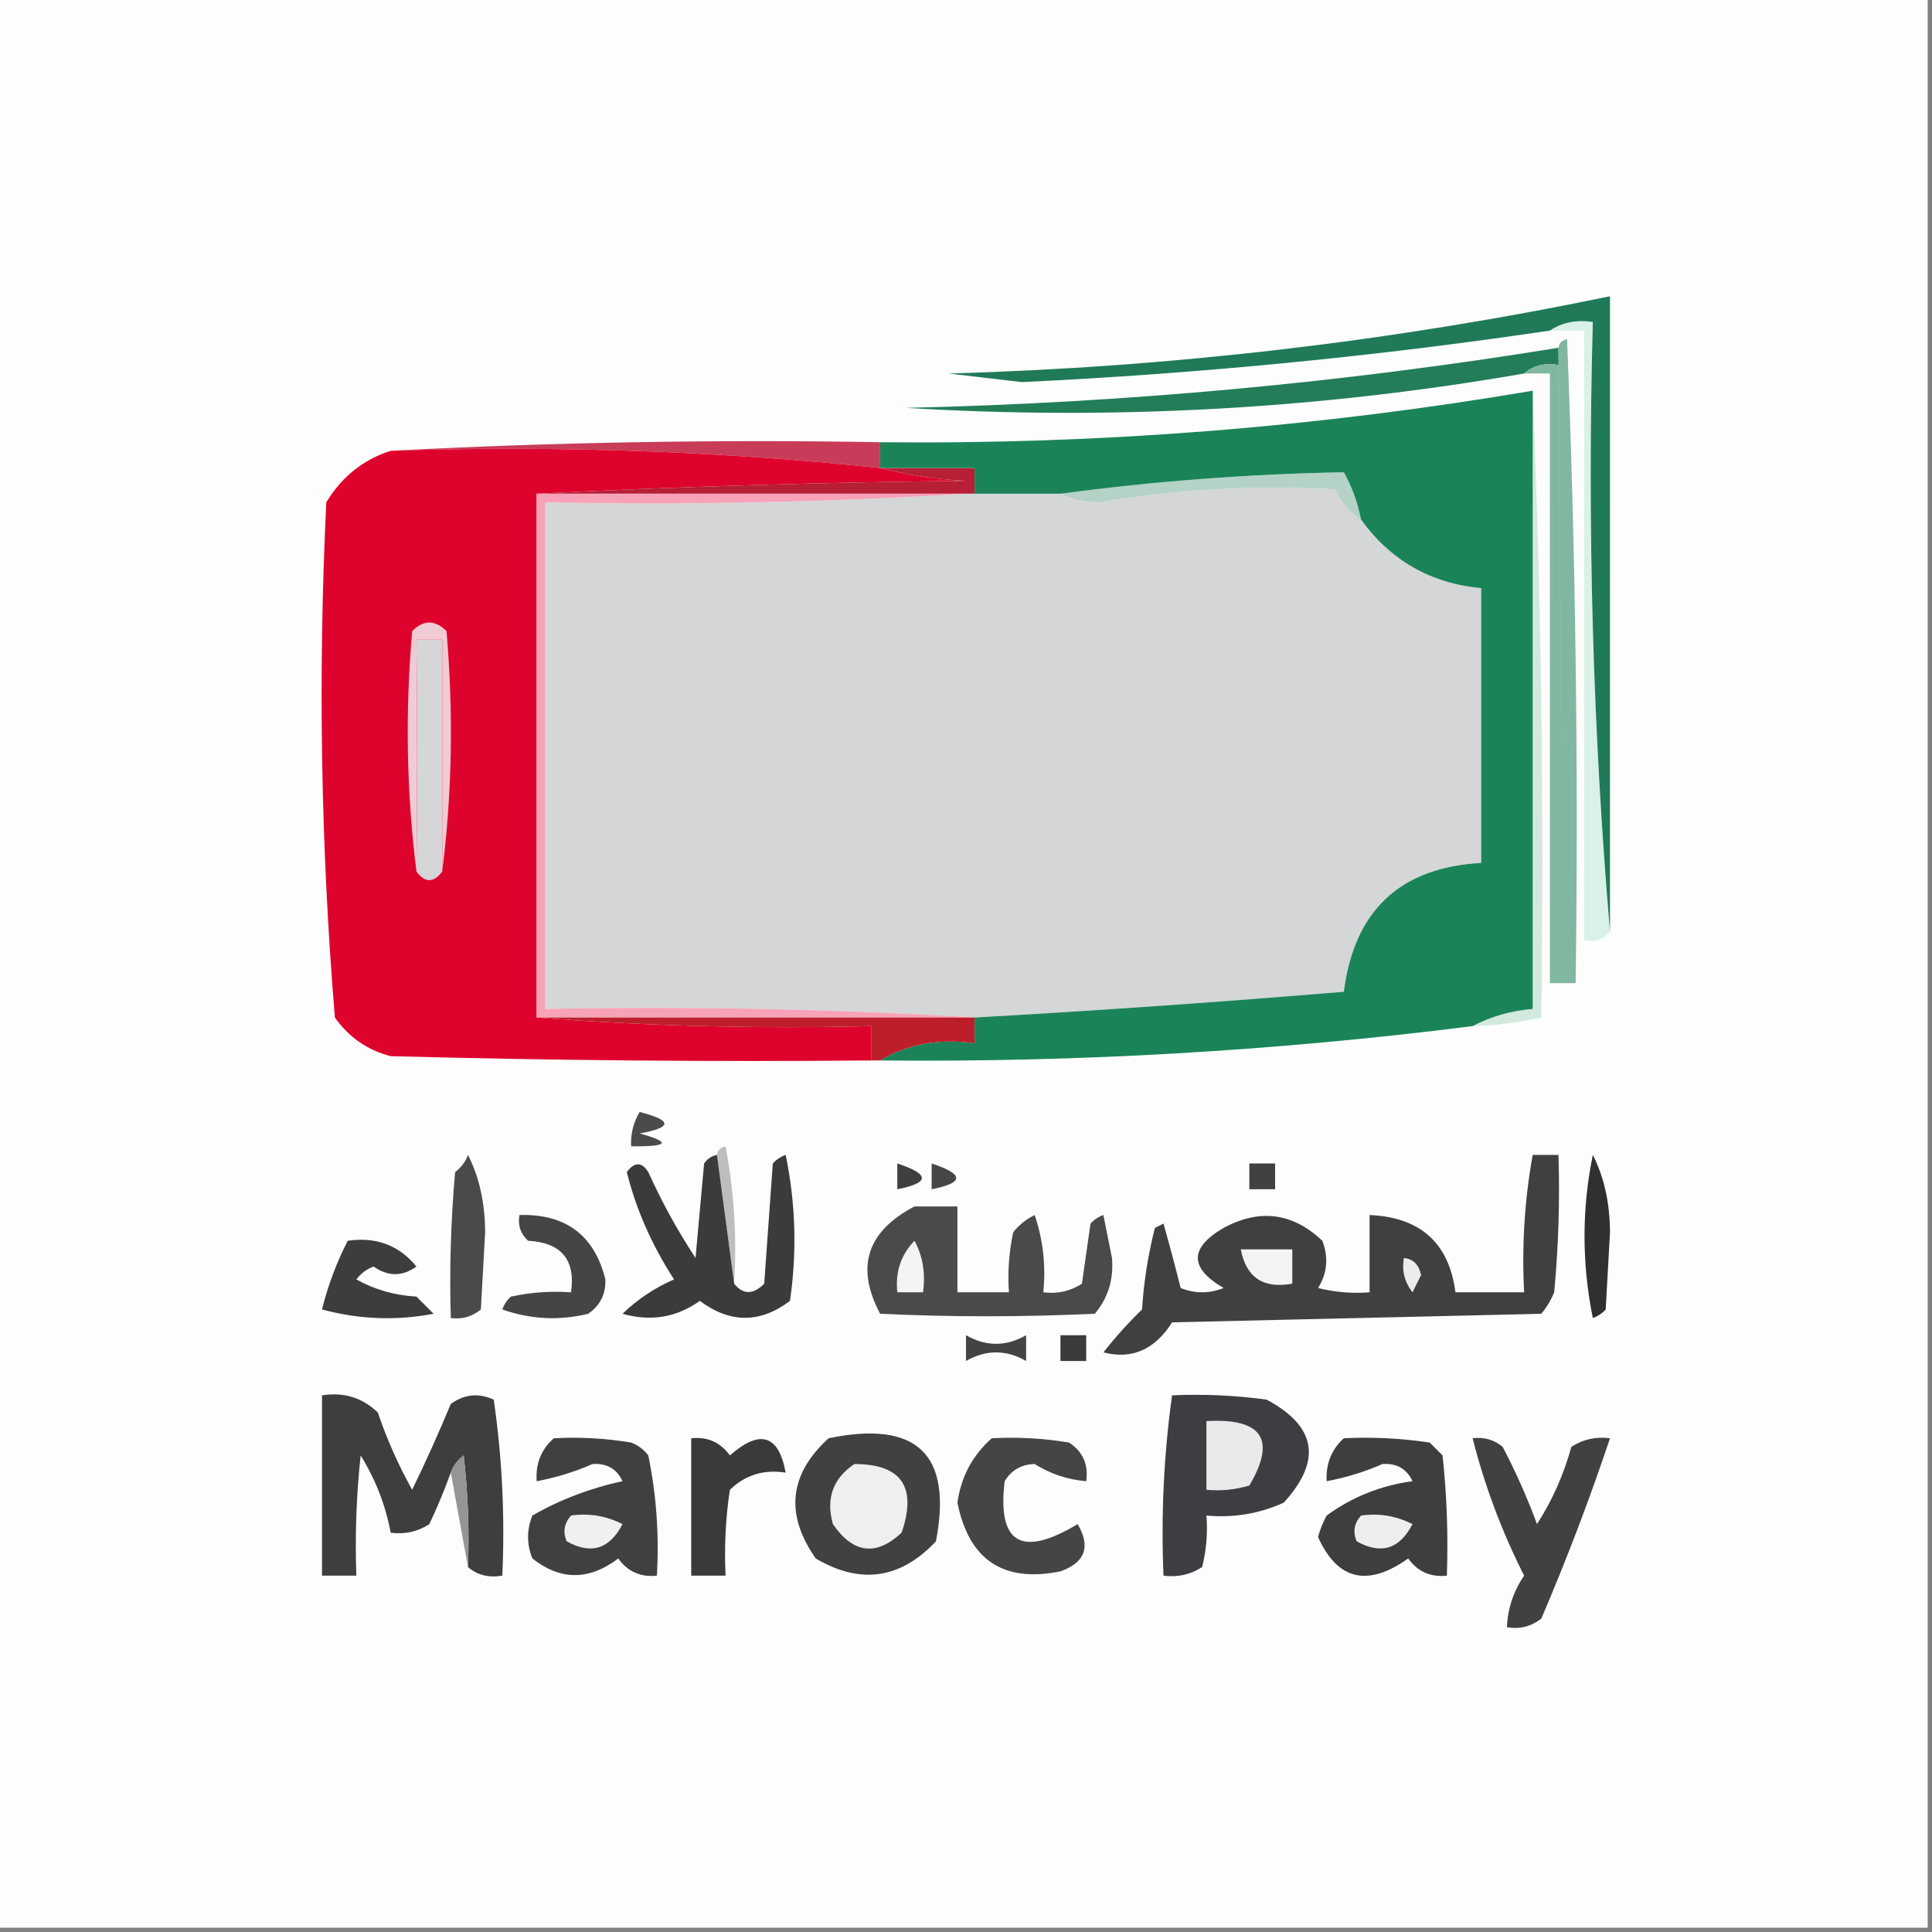
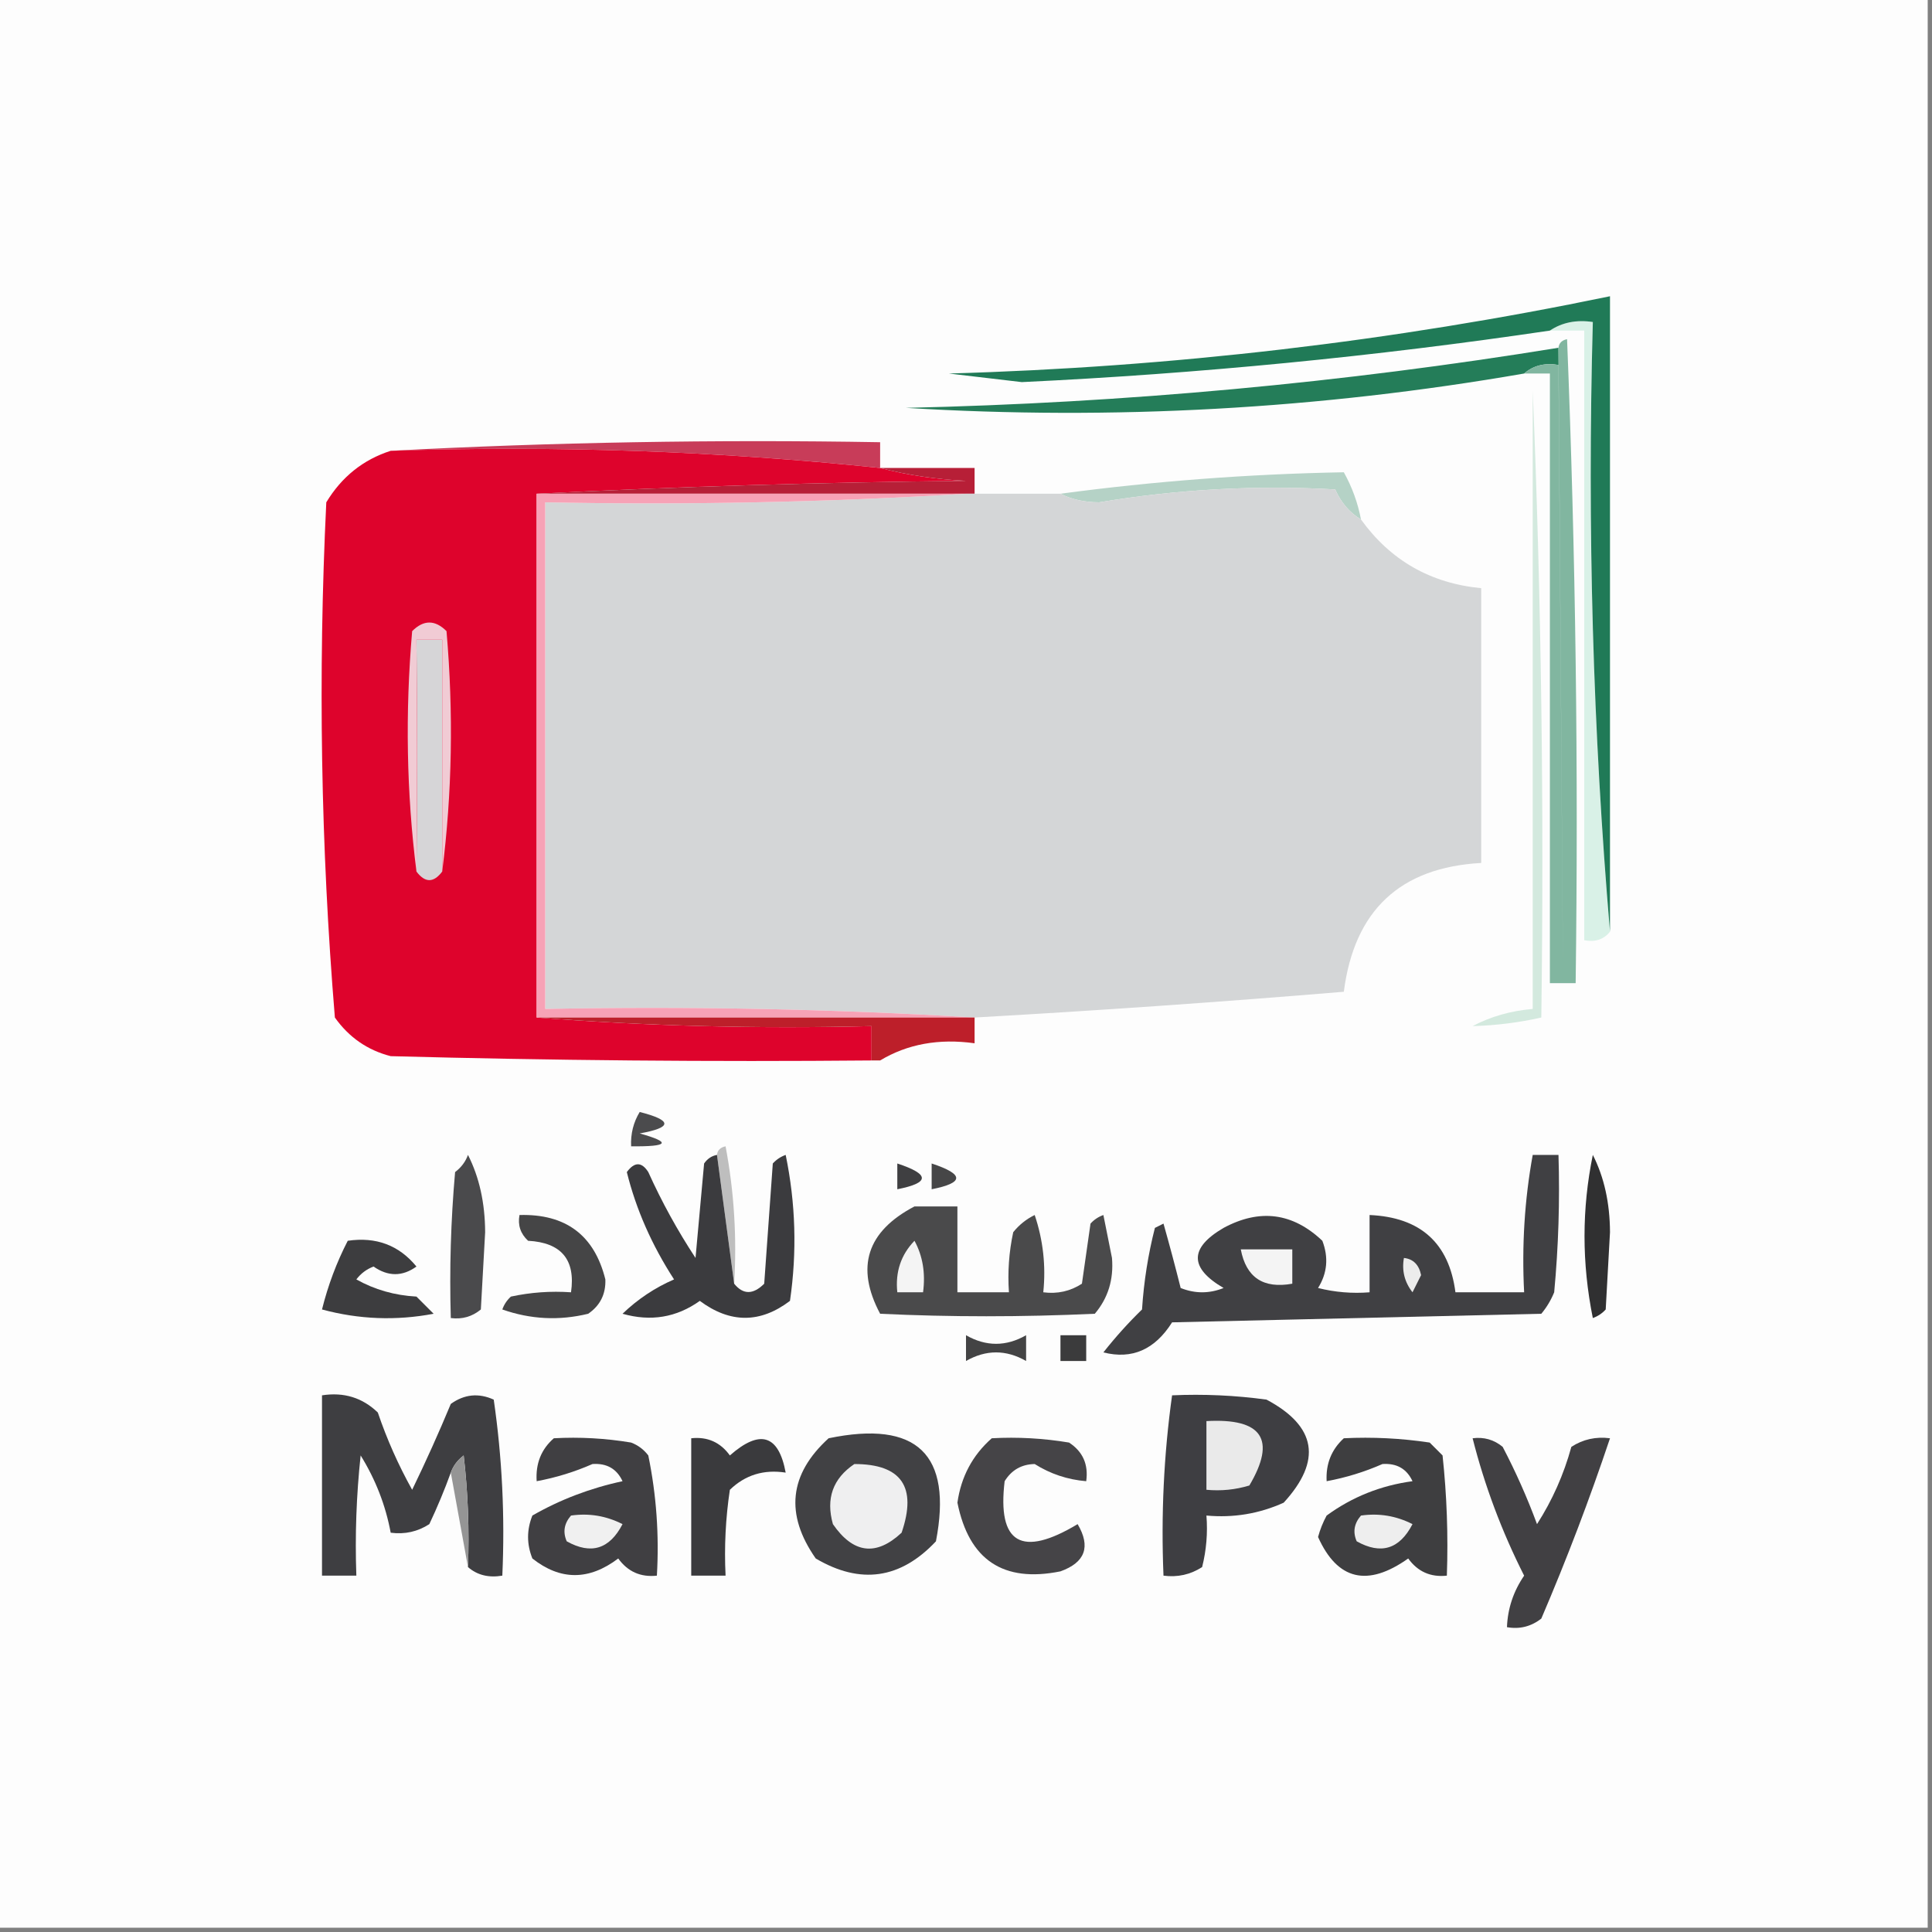
<svg xmlns="http://www.w3.org/2000/svg" version="1.1" width="225px" height="225px" style="shape-rendering:geometricPrecision; text-rendering:geometricPrecision; image-rendering:optimizeQuality; fill-rule:evenodd; clip-rule:evenodd">
  <rect width="100%" height="100%" fill="#808080" stroke="none" />
  <g>
    <path style="opacity:1" fill="#fdfdfd" d="M -0.5,-0.5 C 74.5,-0.5 149.5,-0.5 224.5,-0.5C 224.5,74.5 224.5,149.5 224.5,224.5C 149.5,224.5 74.5,224.5 -0.5,224.5C -0.5,149.5 -0.5,74.5 -0.5,-0.5 Z" />
  </g>
  <g>
    <path style="opacity:1" fill="#d9f1e7" d="M 180.5,38.5 C 181.919,37.549 183.585,37.215 185.5,37.5C 184.843,61.524 185.51,85.19 187.5,108.5C 186.791,109.404 185.791,109.737 184.5,109.5C 184.5,85.833 184.5,62.167 184.5,38.5C 183.167,38.5 181.833,38.5 180.5,38.5 Z" />
  </g>
  <g>
    <path style="opacity:1" fill="#207a57" d="M 187.5,108.5 C 185.51,85.19 184.843,61.524 185.5,37.5C 183.585,37.215 181.919,37.549 180.5,38.5C 160.12,41.521 139.62,43.521 119,44.5C 116.167,44.167 113.333,43.833 110.5,43.5C 136.458,42.764 162.124,39.764 187.5,34.5C 187.5,59.167 187.5,83.833 187.5,108.5 Z" />
  </g>
  <g>
    <path style="opacity:1" fill="#247d59" d="M 181.5,40.5 C 182.19,135.493 182.19,136.16 181.5,42.5C 179.901,42.232 178.568,42.566 177.5,43.5C 153.675,47.638 129.675,48.972 105.5,47.5C 131.005,46.925 156.339,44.592 181.5,40.5 Z" />
  </g>
  <g>
    <path style="opacity:1" fill="#81b6a0" d="M 181.5,40.5 C 181.56,39.957 181.893,39.624 182.5,39.5C 183.5,64.491 183.833,89.491 183.5,114.5C 182.5,114.5 181.5,114.5 180.5,114.5C 180.5,90.833 180.5,67.167 180.5,43.5C 179.5,43.5 178.5,43.5 177.5,43.5C 178.568,42.566 179.901,42.232 181.5,42.5C 182.19,136.16 182.19,135.493 181.5,40.5 Z" />
  </g>
  <g>
    <path style="opacity:1" fill="#d3e9de" d="M 178.5,45.5 C 179.498,69.661 179.831,93.994 179.5,118.5C 176.873,119.092 174.206,119.425 171.5,119.5C 173.599,118.388 175.933,117.721 178.5,117.5C 178.5,93.5 178.5,69.5 178.5,45.5 Z" />
  </g>
  <g>
    <path style="opacity:1" fill="#c83c59" d="M 45.5,52.5 C 64.326,51.503 83.326,51.17 102.5,51.5C 102.5,52.5 102.5,53.5 102.5,54.5C 83.735,52.532 64.735,51.866 45.5,52.5 Z" />
  </g>
  <g>
    <path style="opacity:1" fill="#de032c" d="M 45.5,52.5 C 64.735,51.866 83.735,52.532 102.5,54.5C 105.641,55.321 108.975,55.821 112.5,56C 95.662,56.169 78.995,56.669 62.5,57.5C 62.5,77.833 62.5,98.167 62.5,118.5C 75.323,119.495 88.323,119.829 101.5,119.5C 101.5,120.833 101.5,122.167 101.5,123.5C 82.83,123.667 64.164,123.5 45.5,123C 42.804,122.31 40.637,120.81 39,118.5C 37.358,98.59 37.025,78.59 38,58.5C 39.793,55.532 42.293,53.532 45.5,52.5 Z" />
  </g>
  <g>
    <path style="opacity:1" fill="#b5d2c6" d="M 158.5,60.5 C 157.163,59.685 156.163,58.519 155.5,57C 146.289,56.479 137.123,56.979 128,58.5C 126.293,58.492 124.793,58.158 123.5,57.5C 134.423,56.038 145.423,55.204 156.5,55C 157.464,56.725 158.131,58.559 158.5,60.5 Z" />
  </g>
  <g>
    <path style="opacity:1" fill="#b71f37" d="M 102.5,54.5 C 106.167,54.5 109.833,54.5 113.5,54.5C 113.5,55.5 113.5,56.5 113.5,57.5C 113.167,57.5 112.833,57.5 112.5,57.5C 95.833,57.5 79.167,57.5 62.5,57.5C 78.995,56.669 95.662,56.169 112.5,56C 108.975,55.821 105.641,55.321 102.5,54.5 Z" />
  </g>
  <g>
    <path style="opacity:1" fill="#d4d6d7" d="M 158.5,60.5 C 161.941,65.267 166.608,67.934 172.5,68.5C 172.5,79.167 172.5,89.833 172.5,100.5C 163.055,101.019 157.722,106.019 156.5,115.5C 142.128,116.695 127.795,117.695 113.5,118.5C 97.008,117.503 80.342,117.17 63.5,117.5C 63.5,97.833 63.5,78.167 63.5,58.5C 80.008,58.83 96.342,58.496 112.5,57.5C 112.833,57.5 113.167,57.5 113.5,57.5C 116.833,57.5 120.167,57.5 123.5,57.5C 124.793,58.158 126.293,58.492 128,58.5C 137.123,56.979 146.289,56.479 155.5,57C 156.163,58.519 157.163,59.685 158.5,60.5 Z" />
  </g>
  <g>
    <path style="opacity:1" fill="#f7a2b6" d="M 62.5,57.5 C 79.167,57.5 95.833,57.5 112.5,57.5C 96.342,58.496 80.008,58.83 63.5,58.5C 63.5,78.167 63.5,97.833 63.5,117.5C 80.342,117.17 97.008,117.503 113.5,118.5C 96.5,118.5 79.5,118.5 62.5,118.5C 62.5,98.167 62.5,77.833 62.5,57.5 Z" />
  </g>
  <g>
    <path style="opacity:1" fill="#d6d5d7" d="M 51.5,101.5 C 50.5,102.833 49.5,102.833 48.5,101.5C 48.598,92.68 48.598,83.68 48.5,74.5C 49.5,74.5 50.5,74.5 51.5,74.5C 51.5,83.5 51.5,92.5 51.5,101.5 Z" />
  </g>
  <g>
    <path style="opacity:1" fill="#f1cbd4" d="M 51.5,101.5 C 51.5,92.5 51.5,83.5 51.5,74.5C 50.5,74.5 49.5,74.5 48.5,74.5C 48.598,83.68 48.598,92.68 48.5,101.5C 47.342,92.343 47.176,83.009 48,73.5C 49.333,72.167 50.667,72.167 52,73.5C 52.824,83.009 52.658,92.343 51.5,101.5 Z" />
  </g>
  <g>
-     <path style="opacity:1" fill="#1a8458" d="M 178.5,45.5 C 178.5,69.5 178.5,93.5 178.5,117.5C 175.933,117.721 173.599,118.388 171.5,119.5C 148.598,122.398 125.598,123.731 102.5,123.5C 105.684,121.586 109.351,120.92 113.5,121.5C 113.5,120.5 113.5,119.5 113.5,118.5C 127.795,117.695 142.128,116.695 156.5,115.5C 157.722,106.019 163.055,101.019 172.5,100.5C 172.5,89.833 172.5,79.167 172.5,68.5C 166.608,67.934 161.941,65.267 158.5,60.5C 158.131,58.559 157.464,56.725 156.5,55C 145.423,55.204 134.423,56.038 123.5,57.5C 120.167,57.5 116.833,57.5 113.5,57.5C 113.5,56.5 113.5,55.5 113.5,54.5C 109.833,54.5 106.167,54.5 102.5,54.5C 102.5,53.5 102.5,52.5 102.5,51.5C 128.039,51.773 153.372,49.773 178.5,45.5 Z" />
-   </g>
+     </g>
  <g>
    <path style="opacity:1" fill="#bd1f2a" d="M 62.5,118.5 C 79.5,118.5 96.5,118.5 113.5,118.5C 113.5,119.5 113.5,120.5 113.5,121.5C 109.351,120.92 105.684,121.586 102.5,123.5C 102.167,123.5 101.833,123.5 101.5,123.5C 101.5,122.167 101.5,120.833 101.5,119.5C 88.323,119.829 75.323,119.495 62.5,118.5 Z" />
  </g>
  <g>
    <path style="opacity:1" fill="#4b4b4d" d="M 74.5,129.5 C 78.326,130.48 78.326,131.313 74.5,132C 78.226,133.043 77.893,133.543 73.5,133.5C 73.433,132.041 73.766,130.708 74.5,129.5 Z" />
  </g>
  <g>
    <path style="opacity:1" fill="#4a4a4c" d="M 54.5,134.5 C 55.816,137.087 56.483,140.087 56.5,143.5C 56.333,146.5 56.167,149.5 56,152.5C 54.989,153.337 53.822,153.67 52.5,153.5C 52.334,147.824 52.501,142.157 53,136.5C 53.717,135.956 54.217,135.289 54.5,134.5 Z" />
  </g>
  <g>
    <path style="opacity:1" fill="#3f3f41" d="M 104.5,135.5 C 108.31,136.754 108.31,137.754 104.5,138.5C 104.5,137.5 104.5,136.5 104.5,135.5 Z" />
  </g>
  <g>
    <path style="opacity:1" fill="#464647" d="M 108.5,135.5 C 112.31,136.754 112.31,137.754 108.5,138.5C 108.5,137.5 108.5,136.5 108.5,135.5 Z" />
  </g>
  <g>
-     <path style="opacity:1" fill="#414142" d="M 145.5,135.5 C 146.5,135.5 147.5,135.5 148.5,135.5C 148.5,136.5 148.5,137.5 148.5,138.5C 147.5,138.5 146.5,138.5 145.5,138.5C 145.5,137.5 145.5,136.5 145.5,135.5 Z" />
-   </g>
+     </g>
  <g>
    <path style="opacity:1" fill="#bebebe" d="M 83.5,134.5 C 83.56,133.957 83.893,133.624 84.5,133.5C 85.495,138.792 85.828,144.125 85.5,149.5C 84.833,144.5 84.167,139.5 83.5,134.5 Z" />
  </g>
  <g>
    <path style="opacity:1" fill="#303031" d="M 185.5,134.5 C 186.816,137.087 187.483,140.087 187.5,143.5C 187.333,146.5 187.167,149.5 187,152.5C 186.586,152.957 186.086,153.291 185.5,153.5C 184.21,147.112 184.21,140.778 185.5,134.5 Z" />
  </g>
  <g>
    <path style="opacity:1" fill="#3b3b3e" d="M 83.5,134.5 C 84.167,139.5 84.833,144.5 85.5,149.5C 86.542,150.791 87.708,150.791 89,149.5C 89.333,144.833 89.667,140.167 90,135.5C 90.414,135.043 90.914,134.709 91.5,134.5C 92.663,140.137 92.83,145.804 92,151.5C 88.535,154.128 85.035,154.128 81.5,151.5C 78.792,153.436 75.792,153.936 72.5,153C 74.266,151.302 76.266,149.969 78.5,149C 75.907,144.999 74.074,140.832 73,136.5C 73.893,135.289 74.726,135.289 75.5,136.5C 77.079,139.994 78.913,143.327 81,146.5C 81.333,142.833 81.667,139.167 82,135.5C 82.383,134.944 82.883,134.611 83.5,134.5 Z" />
  </g>
  <g>
-     <path style="opacity:1" fill="#454546" d="M 60.5,141.5 C 65.888,141.352 69.221,143.852 70.5,149C 70.561,150.711 69.894,152.044 68.5,153C 65.118,153.824 61.784,153.657 58.5,152.5C 58.709,151.914 59.043,151.414 59.5,151C 61.81,150.503 64.143,150.337 66.5,150.5C 67.047,146.71 65.38,144.71 61.5,144.5C 60.614,143.675 60.281,142.675 60.5,141.5 Z" />
+     <path style="opacity:1" fill="#454546" d="M 60.5,141.5 C 65.888,141.352 69.221,143.852 70.5,149C 70.561,150.711 69.894,152.044 68.5,153C 65.118,153.824 61.784,153.657 58.5,152.5C 58.709,151.914 59.043,151.414 59.5,151C 61.81,150.503 64.143,150.337 66.5,150.5C 67.047,146.71 65.38,144.71 61.5,144.5C 60.614,143.675 60.281,142.675 60.5,141.5 " />
  </g>
  <g>
    <path style="opacity:1" fill="#404043" d="M 178.5,134.5 C 179.5,134.5 180.5,134.5 181.5,134.5C 181.666,139.844 181.499,145.177 181,150.5C 180.626,151.416 180.126,152.25 179.5,153C 165.167,153.333 150.833,153.667 136.5,154C 134.493,157.181 131.826,158.348 128.5,157.5C 129.901,155.723 131.401,154.056 133,152.5C 133.212,149.242 133.712,146.076 134.5,143C 134.833,142.833 135.167,142.667 135.5,142.5C 136.214,145.027 136.88,147.527 137.5,150C 139.167,150.667 140.833,150.667 142.5,150C 138.5,147.667 138.5,145.333 142.5,143C 146.714,140.731 150.547,141.231 154,144.5C 154.743,146.441 154.576,148.274 153.5,150C 155.473,150.495 157.473,150.662 159.5,150.5C 159.5,147.5 159.5,144.5 159.5,141.5C 165.422,141.76 168.755,144.76 169.5,150.5C 172.167,150.5 174.833,150.5 177.5,150.5C 177.218,145.073 177.551,139.74 178.5,134.5 Z" />
  </g>
  <g>
    <path style="opacity:1" fill="#f4f4f4" d="M 144.5,145.5 C 146.5,145.5 148.5,145.5 150.5,145.5C 150.5,146.833 150.5,148.167 150.5,149.5C 147.122,150.109 145.122,148.776 144.5,145.5 Z" />
  </g>
  <g>
    <path style="opacity:1" fill="#ececec" d="M 163.5,146.5 C 164.586,146.62 165.253,147.287 165.5,148.5C 165.167,149.167 164.833,149.833 164.5,150.5C 163.571,149.311 163.238,147.978 163.5,146.5 Z" />
  </g>
  <g>
    <path style="opacity:1" fill="#4a4a4b" d="M 106.5,140.5 C 108.167,140.5 109.833,140.5 111.5,140.5C 111.5,143.833 111.5,147.167 111.5,150.5C 113.5,150.5 115.5,150.5 117.5,150.5C 117.337,148.143 117.503,145.81 118,143.5C 118.689,142.643 119.522,141.977 120.5,141.5C 121.484,144.428 121.817,147.428 121.5,150.5C 123.144,150.714 124.644,150.38 126,149.5C 126.333,147.167 126.667,144.833 127,142.5C 127.414,142.043 127.914,141.709 128.5,141.5C 128.833,143.167 129.167,144.833 129.5,146.5C 129.712,149.011 129.045,151.178 127.5,153C 119.005,153.389 110.671,153.389 102.5,153C 99.615,147.581 100.948,143.415 106.5,140.5 Z" />
  </g>
  <g>
    <path style="opacity:1" fill="#f4f4f4" d="M 106.5,144.5 C 107.461,146.265 107.795,148.265 107.5,150.5C 106.5,150.5 105.5,150.5 104.5,150.5C 104.253,148.142 104.919,146.142 106.5,144.5 Z" />
  </g>
  <g>
    <path style="opacity:1" fill="#3d3d3f" d="M 40.5,144.5 C 43.798,144.016 46.464,145.016 48.5,147.5C 46.865,148.681 45.198,148.681 43.5,147.5C 42.692,147.808 42.025,148.308 41.5,149C 43.623,150.194 45.957,150.86 48.5,151C 49.167,151.667 49.833,152.333 50.5,153C 46.129,153.828 41.795,153.661 37.5,152.5C 38.199,149.69 39.199,147.023 40.5,144.5 Z" />
  </g>
  <g>
    <path style="opacity:1" fill="#434344" d="M 112.5,155.5 C 114.833,156.833 117.167,156.833 119.5,155.5C 119.5,156.5 119.5,157.5 119.5,158.5C 117.167,157.167 114.833,157.167 112.5,158.5C 112.5,157.5 112.5,156.5 112.5,155.5 Z" />
  </g>
  <g>
    <path style="opacity:1" fill="#3b3b3c" d="M 123.5,155.5 C 124.5,155.5 125.5,155.5 126.5,155.5C 126.5,156.5 126.5,157.5 126.5,158.5C 125.5,158.5 124.5,158.5 123.5,158.5C 123.5,157.5 123.5,156.5 123.5,155.5 Z" />
  </g>
  <g>
    <path style="opacity:1" fill="#3e3e42" d="M 136.5,162.5 C 140.182,162.335 143.848,162.501 147.5,163C 153.319,166.098 153.986,170.098 149.5,175C 146.649,176.289 143.649,176.789 140.5,176.5C 140.662,178.527 140.495,180.527 140,182.5C 138.644,183.38 137.144,183.714 135.5,183.5C 135.205,176.412 135.538,169.412 136.5,162.5 Z" />
  </g>
  <g>
    <path style="opacity:1" fill="#eaeaea" d="M 140.5,165.5 C 147.004,165.138 148.671,167.638 145.5,173C 143.866,173.494 142.199,173.66 140.5,173.5C 140.5,170.833 140.5,168.167 140.5,165.5 Z" />
  </g>
  <g>
    <path style="opacity:1" fill="#414144" d="M 96.5,167.5 C 106.789,165.367 110.955,169.367 109,179.5C 104.867,183.9 100.2,184.567 95,181.5C 91.399,176.353 91.899,171.686 96.5,167.5 Z" />
  </g>
  <g>
    <path style="opacity:1" fill="#efeff0" d="M 99.5,170.5 C 104.989,170.504 106.822,173.171 105,178.5C 102.034,181.265 99.367,180.932 97,177.5C 96.162,174.519 96.995,172.186 99.5,170.5 Z" />
  </g>
  <g>
    <path style="opacity:1" fill="#3e3e41" d="M 54.5,182.5 C 54.666,178.154 54.499,173.821 54,169.5C 53.283,170.044 52.783,170.711 52.5,171.5C 51.772,173.512 50.938,175.512 50,177.5C 48.644,178.38 47.144,178.714 45.5,178.5C 44.908,175.309 43.741,172.309 42,169.5C 41.501,174.155 41.334,178.821 41.5,183.5C 40.167,183.5 38.833,183.5 37.5,183.5C 37.5,176.5 37.5,169.5 37.5,162.5C 40.044,162.104 42.211,162.771 44,164.5C 45.059,167.618 46.392,170.618 48,173.5C 49.597,170.209 51.097,166.875 52.5,163.5C 54.075,162.369 55.741,162.202 57.5,163C 58.479,169.744 58.812,176.578 58.5,183.5C 56.901,183.768 55.568,183.434 54.5,182.5 Z" />
  </g>
  <g>
    <path style="opacity:1" fill="#959595" d="M 54.5,182.5 C 53.833,178.833 53.167,175.167 52.5,171.5C 52.783,170.711 53.283,170.044 54,169.5C 54.499,173.821 54.666,178.154 54.5,182.5 Z" />
  </g>
  <g>
    <path style="opacity:1" fill="#3a3a3d" d="M 80.5,167.5 C 82.39,167.297 83.89,167.963 85,169.5C 88.51,166.414 90.677,167.081 91.5,171.5C 88.956,171.104 86.789,171.771 85,173.5C 84.502,176.817 84.335,180.15 84.5,183.5C 83.167,183.5 81.833,183.5 80.5,183.5C 80.5,178.167 80.5,172.833 80.5,167.5 Z" />
  </g>
  <g>
    <path style="opacity:1" fill="#414043" d="M 171.5,167.5 C 172.822,167.33 173.989,167.663 175,168.5C 176.528,171.417 177.861,174.417 179,177.5C 180.781,174.726 182.115,171.726 183,168.5C 184.356,167.62 185.856,167.286 187.5,167.5C 185.131,174.579 182.464,181.579 179.5,188.5C 178.311,189.429 176.978,189.762 175.5,189.5C 175.586,187.323 176.253,185.323 177.5,183.5C 174.895,178.346 172.895,173.013 171.5,167.5 Z" />
  </g>
  <g>
    <path style="opacity:1" fill="#403f42" d="M 64.5,167.5 C 67.518,167.335 70.518,167.502 73.5,168C 74.308,168.308 74.975,168.808 75.5,169.5C 76.444,174.1 76.777,178.767 76.5,183.5C 74.61,183.703 73.11,183.037 72,181.5C 68.595,184.077 65.262,184.077 62,181.5C 61.333,179.833 61.333,178.167 62,176.5C 65.238,174.642 68.738,173.308 72.5,172.5C 71.829,171.054 70.662,170.388 69,170.5C 66.913,171.418 64.747,172.085 62.5,172.5C 62.365,170.446 63.032,168.779 64.5,167.5 Z" />
  </g>
  <g>
    <path style="opacity:1" fill="#f0f0f0" d="M 66.5,176.5 C 68.604,176.201 70.604,176.534 72.5,177.5C 70.992,180.418 68.825,181.084 66,179.5C 65.53,178.423 65.697,177.423 66.5,176.5 Z" />
  </g>
  <g>
    <path style="opacity:1" fill="#3e3e40" d="M 156.5,167.5 C 159.85,167.335 163.183,167.502 166.5,168C 167,168.5 167.5,169 168,169.5C 168.499,174.155 168.666,178.821 168.5,183.5C 166.61,183.703 165.11,183.037 164,181.5C 159.259,184.86 155.759,184.026 153.5,179C 153.735,178.127 154.069,177.293 154.5,176.5C 157.469,174.333 160.803,172.999 164.5,172.5C 163.829,171.054 162.662,170.388 161,170.5C 158.914,171.418 156.747,172.085 154.5,172.5C 154.392,170.486 155.058,168.82 156.5,167.5 Z" />
  </g>
  <g>
    <path style="opacity:1" fill="#eeeeee" d="M 158.5,176.5 C 160.604,176.201 162.604,176.534 164.5,177.5C 162.992,180.418 160.825,181.084 158,179.5C 157.53,178.423 157.697,177.423 158.5,176.5 Z" />
  </g>
  <g>
    <path style="opacity:1" fill="#454447" d="M 115.5,167.5 C 118.518,167.335 121.518,167.502 124.5,168C 126.107,169.049 126.773,170.549 126.5,172.5C 124.325,172.318 122.325,171.651 120.5,170.5C 118.971,170.529 117.804,171.196 117,172.5C 116.132,179.76 118.965,181.427 125.5,177.5C 127.05,180.129 126.384,181.963 123.5,183C 116.846,184.349 112.846,181.683 111.5,175C 111.927,171.977 113.261,169.477 115.5,167.5 Z" />
  </g>
</svg>